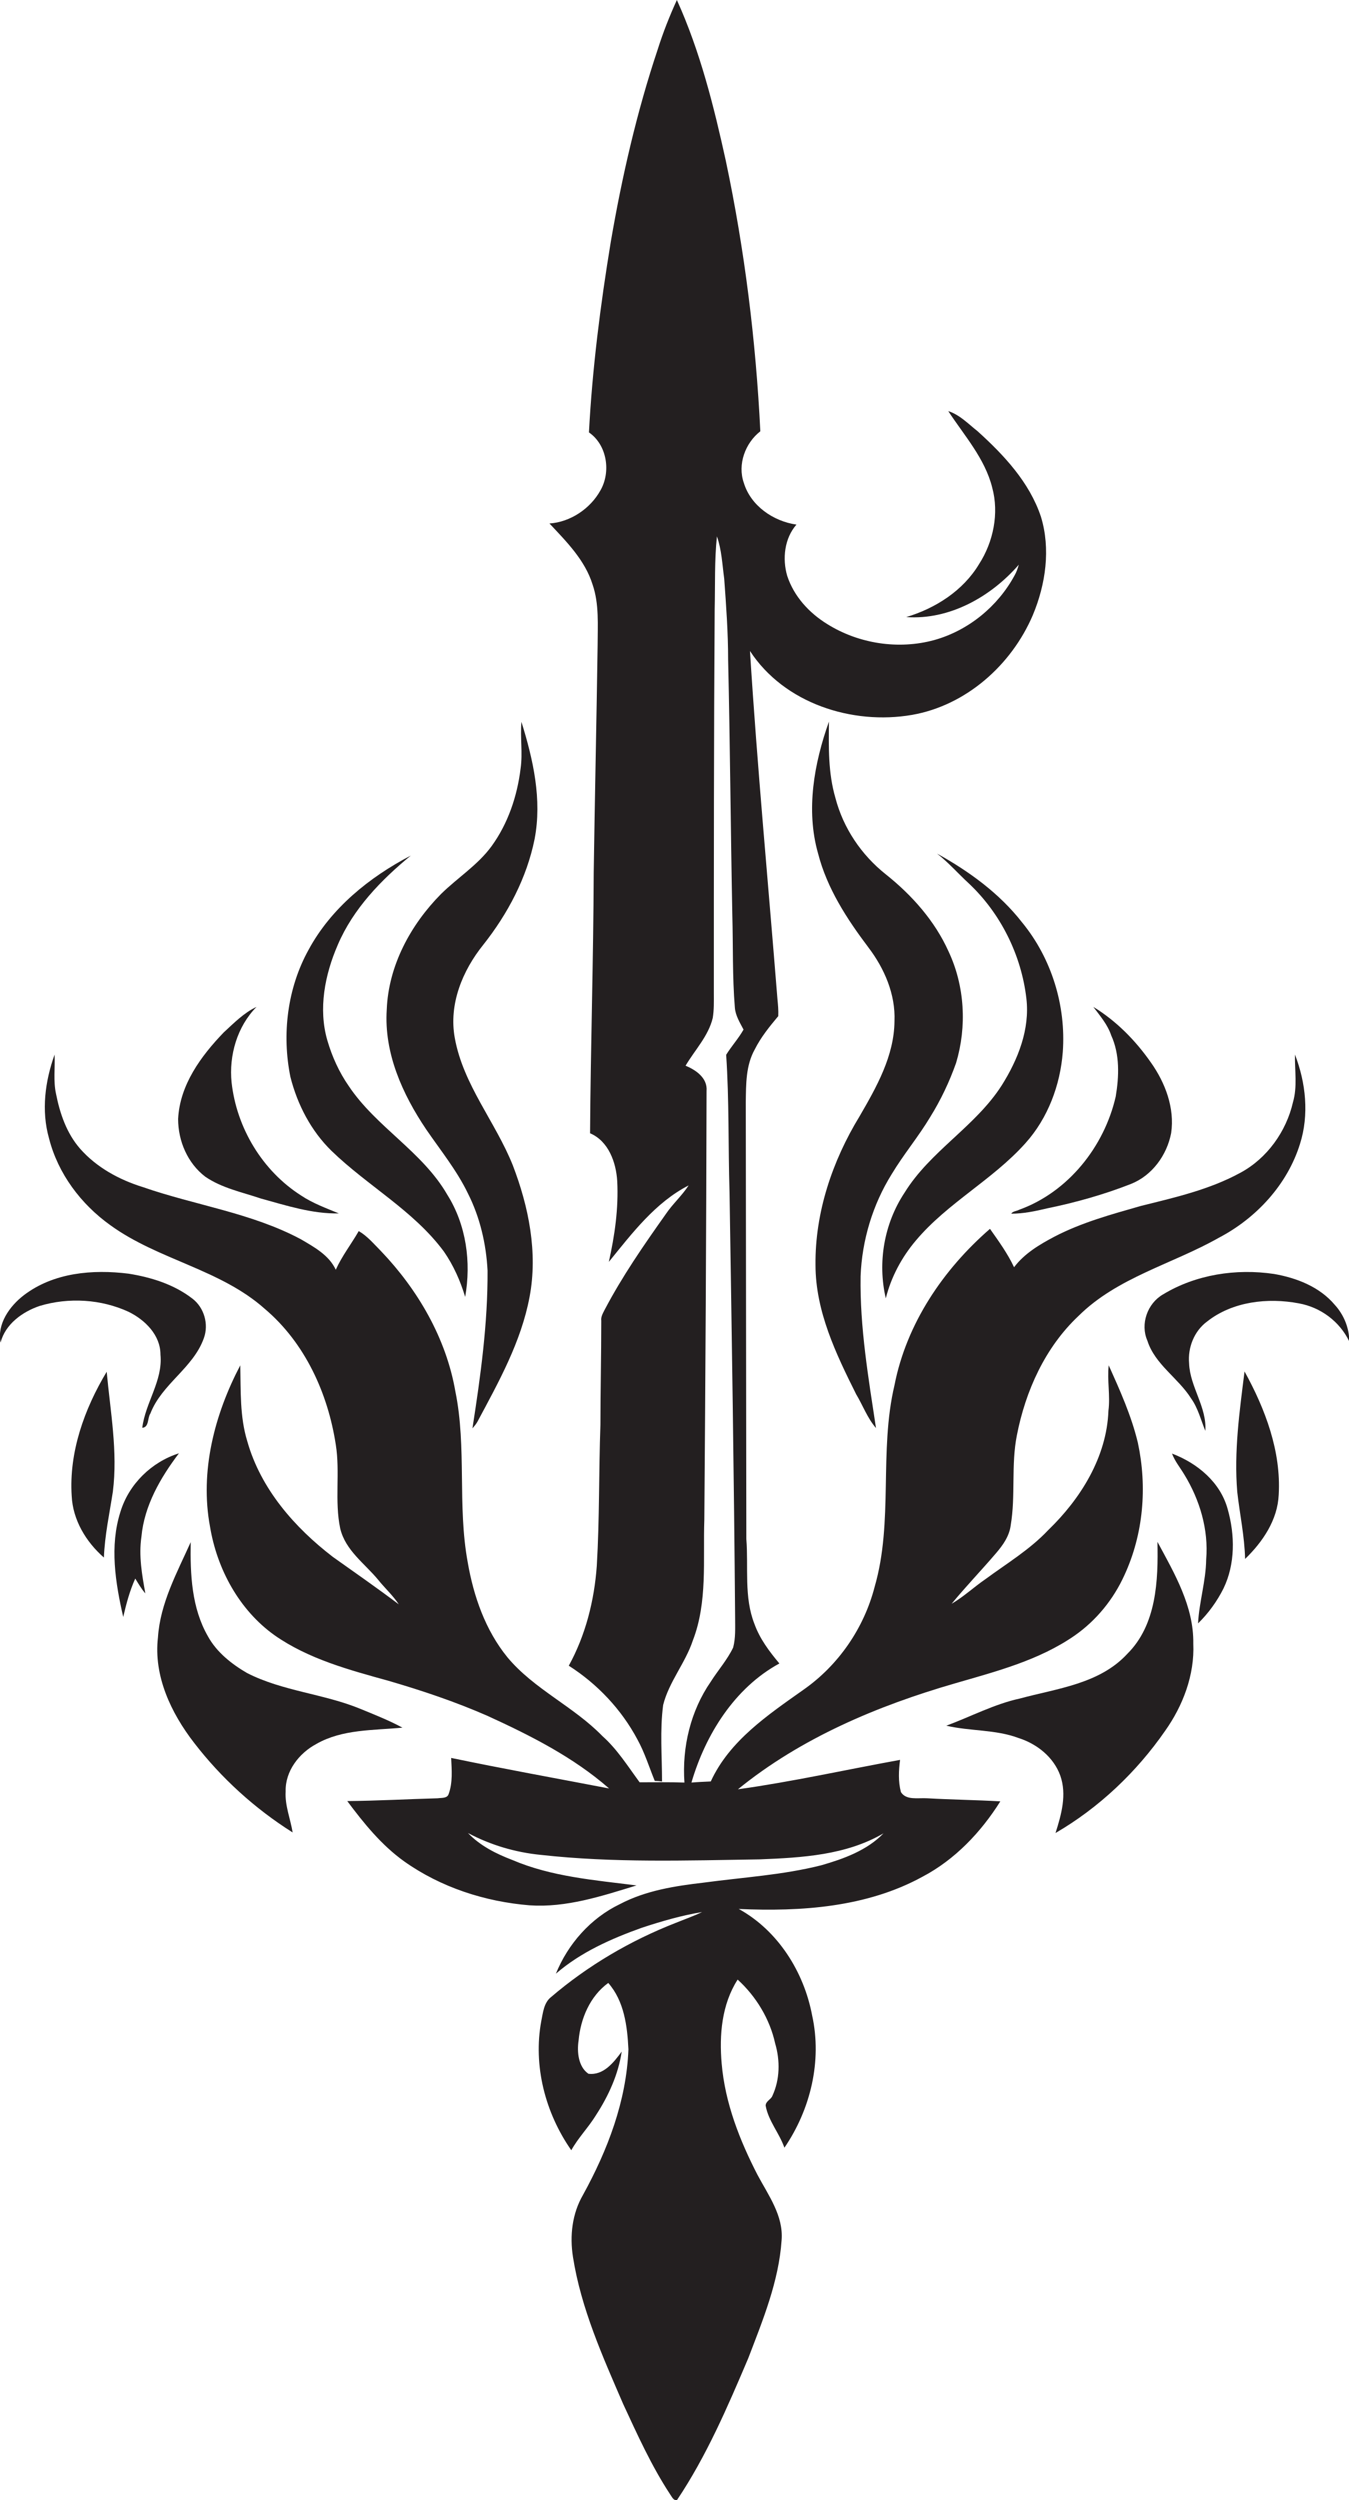
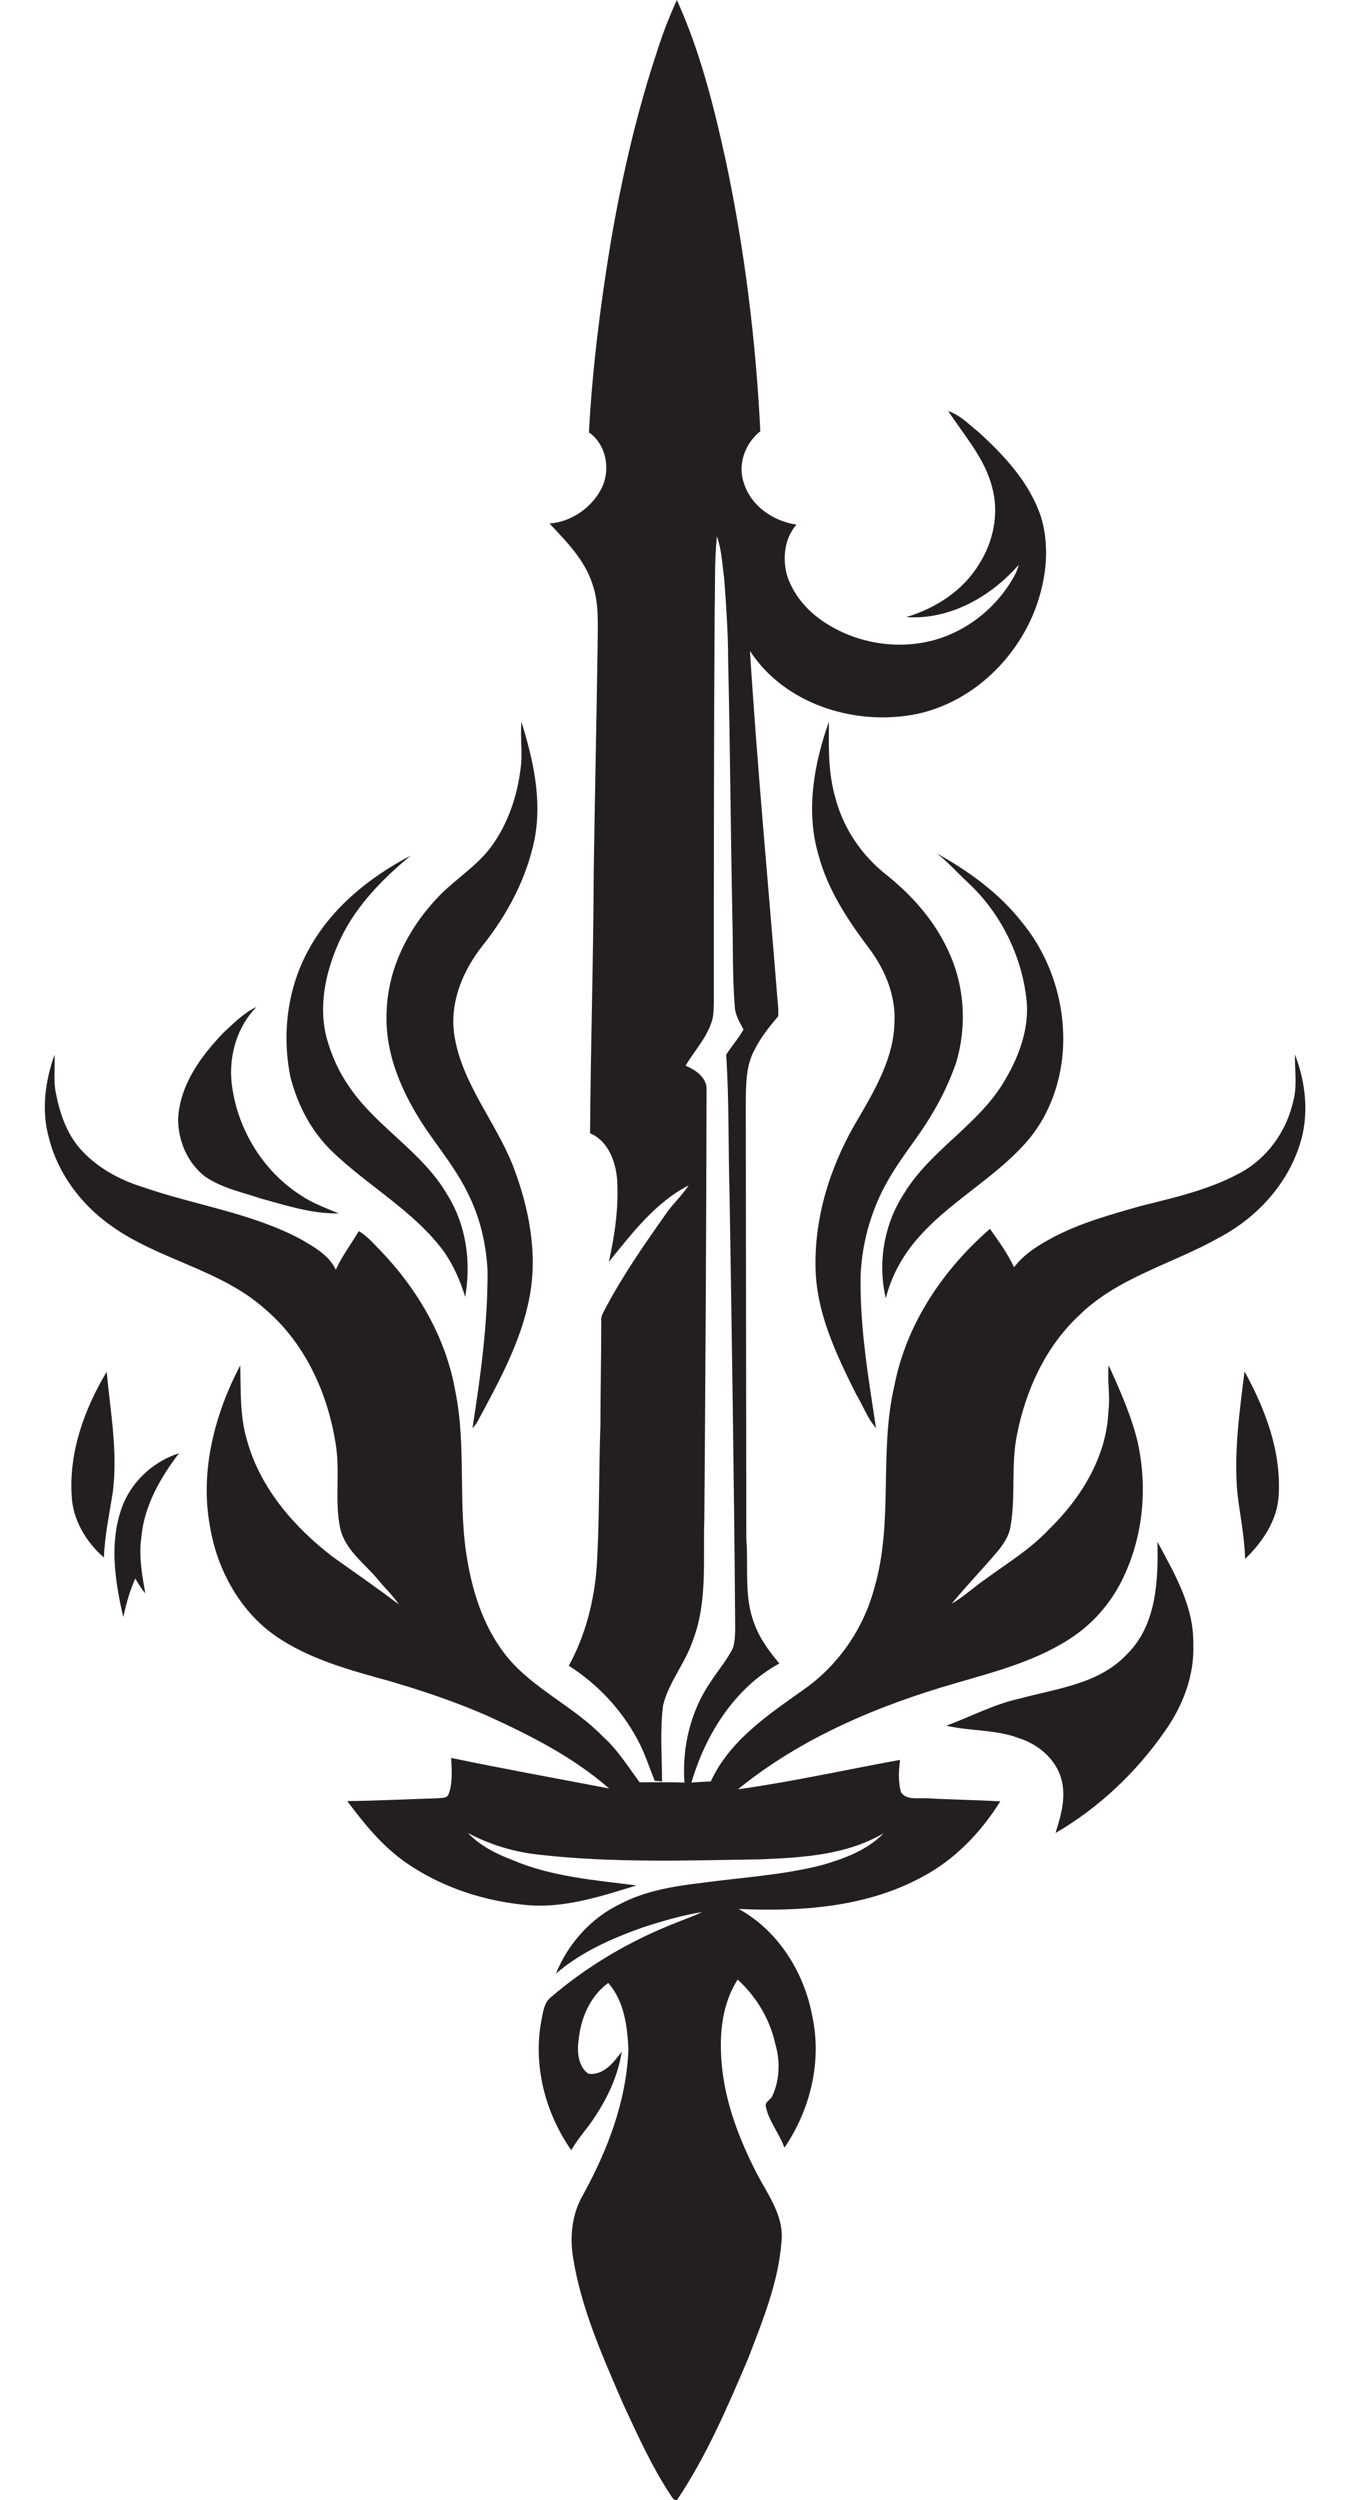
<svg xmlns="http://www.w3.org/2000/svg" version="1.1" id="Layer_1" x="0px" y="0px" viewBox="0 0 481.7 892.2" enable-background="new 0 0 481.7 892.2" xml:space="preserve">
  <g>
    <path fill="#231F20" d="M321.7,639.5c-1-3.8-0.8-7.7-0.3-11.5c-19.3,3.5-38.5,7.8-57.9,10.5c22.5-18.3,49.8-29.8,77.5-37.8   c14.8-4.3,30-8.2,42.8-17.1c7.7-5.4,13.8-12.9,17.7-21.5c6.8-14.7,8.2-31.5,4.8-47.3c-2.3-9.6-6.4-18.7-10.4-27.6   c-0.6,5.4,0.6,10.8-0.1,16.2c-0.6,16.5-9.9,31.4-21.5,42.6c-6.6,7-14.8,11.9-22.4,17.5c-4.1,2.8-7.8,6.3-12.1,8.8   c5.1-6.2,10.7-12,15.9-18.1c2.4-2.8,4.7-6,5.2-9.9c1.8-10.6,0.1-21.5,2.2-32.1c3.1-15.9,10.1-31.4,22-42.6   c13.9-13.8,33.5-18.5,50.1-27.9c13.4-7,24.5-19,29-33.5c3.3-10.4,2.1-21.8-1.8-31.9c-0.1,5.7,0.9,11.5-0.7,17   c-2.4,10.5-9.3,20.1-18.8,25.2c-11,6-23.3,8.8-35.4,11.8c-10.5,3-21.2,5.9-31,11c-5.3,2.8-10.7,6-14.4,10.9   c-2.3-4.9-5.5-9.3-8.6-13.7c-16.7,14.5-29.8,33.8-34.1,55.8c-5.6,23.7-0.3,48.6-7.1,72c-3.8,14.7-12.9,27.9-25.3,36.6   c-12.7,9-26.5,18.2-33.2,32.8c-2.3,0.1-4.6,0.2-6.9,0.4c5-17.1,15.4-33.8,31.4-42.5c-3.6-4.3-7-8.8-8.9-14.1   c-3.8-9.6-2.1-20.2-2.9-30.3c-0.1-52-0.1-104-0.2-155.9c0.1-6.4,0-13.1,3.2-18.8c2.2-4.4,5.3-8.2,8.4-11.9c0.1-2.1-0.1-4.1-0.3-6.2   c-3.3-41.4-7.2-82.7-9.8-124.1c12.2,18.7,36.5,26.5,57.9,22.8c19.3-3.4,35.5-17.8,43.1-35.6c4.6-11,6.4-23.6,2.9-35.1   c-4.1-12.3-13.2-22-22.6-30.5c-3.3-2.6-6.4-5.9-10.5-7.2c5.7,8.7,13.1,16.9,15.7,27.3c2.5,9.2,0.4,19.4-4.7,27.3   c-5.7,9.5-15.6,15.8-26,18.9c15.5,1.1,30.3-7.3,40.2-18.7c-0.4,1.3-0.8,2.6-1.5,3.8c-6,11.1-16.5,19.7-28.7,23.1   c-12.8,3.5-27,1.3-38.2-5.7c-6.5-4-11.9-9.9-14.3-17.2c-1.8-6.1-1-13.4,3.3-18.3c-8.3-1.2-16.3-6.7-18.8-14.9   c-2.3-6.6,0.5-14.2,5.9-18.4c-1.6-32.4-5.6-64.7-12.3-96.4C254.9,37.9,250,18.3,241.7,0c-2.6,5.7-4.9,11.5-6.8,17.5   c-7.5,22.4-12.8,45.5-16.8,68.8c-3.7,22.5-6.6,45.2-7.8,68c6.5,4.5,7.9,14.1,4.1,20.7c-3.6,6.5-10.7,11.3-18.2,11.8   c6.1,6.5,12.7,13.1,15.4,21.8c2.4,7,1.8,14.5,1.8,21.8c-0.4,27-1,54-1.4,81c-0.1,31-1.1,62-1.3,93c6.6,2.8,9.3,10.4,9.7,17.1   c0.5,9.7-0.9,19.4-3,28.8c8.3-10.2,16.6-21.2,28.5-27.3c-2.4,3.7-5.8,6.7-8.2,10.3c-7.8,11-15.5,22.1-21.8,34.1   c-0.6,1.2-1.4,2.5-1.2,3.9c0,12.4-0.3,24.8-0.3,37.1c-0.6,16.8-0.3,33.6-1.3,50.4c-0.9,12.4-4,24.7-10,35.6   c10.2,6.5,18.8,15.6,24.5,26.3c2.6,4.7,4.2,9.9,6.2,14.8c0.7,0,2,0.1,2.6,0.2c0-9.1-0.8-18.2,0.4-27.3c2.1-8.3,7.9-14.9,10.6-23   c5.3-13.7,3.6-28.7,4.1-43.1c0.4-51,0.7-102,0.8-153c0.4-4.6-3.8-7.5-7.5-9c3.3-5.6,8.1-10.5,9.7-17c0.5-2.9,0.4-6,0.4-8.9   c0-45.7,0-91.3,0.3-137c0.2-8.7-0.1-17.4,0.8-26c1.7,4.8,1.9,10,2.6,15.1c0.7,9.6,1.4,19.2,1.4,28.9c0.7,30.4,0.9,60.7,1.5,91.1   c0.3,11,0,22,0.9,33c0.2,2.9,1.8,5.4,3.1,7.9c-1.8,3.2-4.3,5.9-6.2,9c1.1,16.3,0.7,32.7,1.2,49c0.8,50.7,1.6,101.3,2,152   c0,3.5,0.2,7.1-0.7,10.5c-2.1,4.4-5.4,8.1-8,12.2c-7.2,10.4-10.3,23.4-9.4,36c-5.3-0.2-10.7-0.1-16-0.1c-4.2-5.7-8-11.8-13.3-16.5   c-10.3-10.6-24.4-16.7-33.9-28.1c-7.9-9.7-12.1-21.8-14.2-34c-3.7-20.1-0.3-40.8-4.4-60.9c-3.3-19-13.4-36.3-26.6-50.1   c-2.5-2.5-4.8-5.3-7.9-7.1c-2.7,4.7-6,8.9-8.2,13.8c-2.4-5.2-7.7-8.1-12.5-10.9c-17.6-9.4-37.7-12.1-56.4-18.6   c-8.4-2.6-16.5-7-22.4-13.7c-4.8-5.5-7.2-12.5-8.6-19.6c-1-4.6-0.3-9.3-0.5-14c-3.4,9.5-4.8,20-2,29.9c3.2,12.6,11.4,23.5,21.9,31   c17.1,12.4,39.3,15.7,55.2,29.9c14.3,12.1,22.5,30.1,25.3,48.4c1.6,9.9-0.5,20.1,1.6,30c1.9,7.8,8.7,12.4,13.5,18.2   c2.4,3,5.3,5.6,7.4,8.8c-7.7-5.8-15.6-11.3-23.5-16.9c-13.7-10.5-25.8-24.3-30.6-41.3c-2.7-8.8-2.3-18.1-2.5-27.1   c-9.2,17.5-14.5,37.9-10.8,57.6c2.5,15.1,10.4,29.7,23,38.7c12.1,8.5,26.7,12.4,40.8,16.3c12,3.5,23.9,7.5,35.3,12.5   c15.3,7,30.6,14.7,43.4,25.9c-18.8-3.6-37.7-7-56.4-10.9c0.2,4.3,0.6,8.8-0.9,12.9c-0.5,1.6-2.6,1.3-3.9,1.5   c-10.8,0.3-21.5,0.9-32.3,1c5.9,7.9,12.2,15.7,20.3,21.5c13.1,9.3,28.9,14.4,44.8,15.7c13.1,0.9,25.8-3.3,38.2-7.1   c-15-1.9-30.4-3.1-44.4-9.1c-5.8-2.2-11.5-5.1-15.8-9.6c8.1,4.3,16.9,6.9,26,7.8c26,2.9,52.1,2,78.2,1.6   c15.1-0.6,30.9-1.5,44.2-9.3c-5.9,6.1-14.2,9.1-22.2,11.4c-13.8,3.5-28,4.3-42,6.2c-10.3,1.2-20.7,2.8-30,7.7   c-10.4,5-18.5,14.2-22.8,24.8c8.9-7.7,19.8-12.5,30.7-16.4c7-2.3,14.2-4.4,21.5-5.6c-3.1,1.5-6.3,2.6-9.5,3.9   c-16.1,6.3-31.3,15.2-44.5,26.5c-2.5,2-2.8,5.5-3.4,8.4c-3,16,1.4,32.9,10.7,46.2c2.5-4.5,6.1-8.1,8.8-12.5   c4.5-6.9,8-14.6,9.2-22.7c-2.8,3.8-6.5,8.6-11.9,7.9c-3.6-2.5-4.1-7.8-3.5-11.8c0.7-7.9,4.1-15.9,10.6-20.6   c5.7,6.5,6.8,15.4,7.2,23.7c-0.7,18.4-7.4,35.9-16.2,51.9c-3.9,6.7-4.8,14.6-3.6,22.2c2.9,18.4,10.6,35.5,17.9,52.4   c5.1,11,10.1,22.1,16.8,32.3c0.6,0.8,1.1,2.2,2.4,2.1c10.6-15.8,18.1-33.3,25.5-50.7c5.2-13.6,10.9-27.4,11.9-42.1   c0.7-8.7-4.7-16-8.6-23.3c-6.4-12.4-11.6-25.7-12.8-39.7c-0.9-10.2,0-21.1,5.7-30c6.6,6,11.5,14.1,13.4,22.8   c1.8,6.1,1.7,12.9-1,18.7c-0.5,1.3-2.4,1.9-2.4,3.5c1,5.5,4.9,9.8,6.7,15c9.3-13.6,13.5-30.9,9.9-47.2c-2.9-15.5-12.2-30.3-26.2-38   c22.3,1,45.7-0.6,65.6-11.5c11.6-6.1,20.9-15.9,27.8-26.9c-8.7-0.5-17.4-0.6-26.1-1.1C327.7,641.5,323.6,642.5,321.7,639.5z" />
    <path fill="#231F20" d="M318.4,419c4.2-7,9.5-13.3,13.7-20.3c3.8-6.1,6.9-12.6,9.3-19.4c3.9-13,3.1-27.5-2.7-39.8   c-4.9-10.9-13.1-20.1-22.4-27.5c-8.7-6.9-15.2-16.5-18-27.3c-2.6-8.9-2.4-18.1-2.3-27.2c-5.3,14.9-8.3,31.5-3.9,47   c3.2,12.5,10.3,23.4,18,33.6c5.7,7.5,9.7,16.7,9.3,26.3c-0.1,12.4-6.4,23.5-12.5,34c-9.7,15.9-15.9,34.3-15.7,53   c0,16.5,7.3,31.7,14.5,46.1c2.4,4,4,8.5,7.1,12.1c-2.7-17.9-5.8-36-5.5-54.2C307.8,442.6,311.6,429.9,318.4,419z" />
    <path fill="#231F20" d="M152.1,402.9c5.2,7.6,11,14.7,15,23c4.3,8.5,6.5,18,7,27.5c0.1,18.9-2.5,37.7-5.4,56.3   c0.7-0.8,1.3-1.5,1.8-2.4c7.6-14.2,15.6-28.5,18.6-44.5c3-15.8-0.3-32.2-6-47c-6.2-15.5-17.7-28.7-20.7-45.4   c-2.2-12,2.7-24,10.2-33.3c8.7-11,15.5-23.8,18.3-37.7c2.7-14.1-0.5-28.3-4.7-41.8c-0.5,5.5,0.5,11.1-0.3,16.6   c-1.2,9.9-4.5,19.7-10.4,27.8c-4.9,6.7-12.1,11.2-18,17c-10.9,11-18.8,25.6-19.4,41.3C137.1,375.8,143.7,390.4,152.1,402.9z" />
    <path fill="#231F20" d="M334.6,304.6c4.1,3.2,7.5,7.1,11.3,10.6c11.4,10.7,18.8,25.6,20.6,41.1c1.3,11-3,21.8-8.8,31   c-9.4,14.7-25.5,23.4-34.7,38.3c-7.3,11-9.7,24.9-6.7,37.7c1.9-7.6,5.7-14.7,10.8-20.7c11.3-13.4,27.4-21.6,39.1-34.7   c8-8.9,12.4-20.7,13.3-32.5c1.2-16.5-4-33.4-14.5-46.2C356.9,318.8,346,310.9,334.6,304.6z" />
    <path fill="#231F20" d="M118.4,410.7c12.9,12.5,29.3,21.3,40.1,35.9c3.4,4.9,5.9,10.5,7.6,16.2c2.2-12.4,0.4-25.7-6.4-36.5   c-8.9-15.4-25.4-24.1-35.2-38.8c-3.4-4.9-5.9-10.4-7.6-16.2c-3.3-11.3-0.9-23.5,3.7-34.1c5.5-12.9,15.5-23.2,26.1-31.9   c-14.8,7.7-28.5,18.8-36.5,33.6c-7.6,13.7-9.6,30.2-6.5,45.4C106.2,394.2,111.1,403.6,118.4,410.7z" />
    <path fill="#231F20" d="M73.3,419.9c6,4.1,13.1,5.5,19.9,7.8c9.1,2.5,18.3,5.5,27.8,5.3c-4.6-1.9-9.3-3.6-13.5-6.4   c-13.8-8.8-23-24.1-24.8-40.3c-1-9.7,2-20,8.9-27c-4.5,2.1-8.1,5.8-11.7,9.1c-8.1,8.4-15.7,18.7-16.3,30.9   C63.6,407.2,67,415.1,73.3,419.9z" />
-     <path fill="#231F20" d="M363.9,431.7c-0.9,0.5-2.3,0.5-2.8,1.4c4.3,0,8.6-0.9,12.8-1.9c10.2-2.1,20.2-4.9,29.9-8.7   c7.6-3,12.9-10.3,14.4-18.2c1.3-8.9-2.1-17.9-7.2-25.1c-5.5-7.9-12.4-14.9-20.6-19.9c2.4,3.2,5.1,6.3,6.4,10.2   c3.1,6.8,2.8,14.6,1.6,21.8C394.3,409.2,381.4,425.4,363.9,431.7z" />
-     <path fill="#231F20" d="M45.9,468.1c5.9,2.9,11.4,8.3,11.4,15.3c0.9,9.3-5.4,17.1-6.5,26.1c2.5-0.2,1.8-3.5,2.9-5.1   c4.1-10.6,15.3-16.2,19.1-26.9c1.8-5,0.1-10.9-4.1-14.1c-6.6-5.1-14.7-7.6-22.8-8.9c-12.8-1.6-26.8-0.4-37.4,7.7   c-5.1,3.9-9.6,10.3-8.3,16.9c1.7-6.6,7.8-11,14-13.1C24.6,462.9,36.1,463.6,45.9,468.1z" />
-     <path fill="#231F20" d="M476.6,465.6c-5.4-6.4-13.6-9.6-21.7-11c-13.5-2-27.9,0.2-39.6,7.3c-5.6,3.2-8.2,10.6-5.6,16.5   c2.7,8.5,11,13.3,15.6,20.6c2.5,3.5,3.5,7.7,5.1,11.6c0.6-8.5-5.5-15.7-5.8-24.1c-0.5-5.6,1.8-11.5,6.4-14.9   c9.1-7.2,21.7-8.6,32.8-6.5c7.8,1.4,14.6,6.5,18,13.6C481.8,473.8,479.8,469.1,476.6,465.6z" />
    <path fill="#231F20" d="M25.6,533.8c0.4,8.6,5.1,16.4,11.5,22c0.3-7.9,2-15.7,3.2-23.5c1.8-14.3-0.9-28.6-2.2-42.8   C30.1,502.8,24.6,518.2,25.6,533.8z" />
    <path fill="#231F20" d="M441.8,532.4c0.9,8,2.6,15.8,2.8,23.9c6.3-6.1,11.6-13.9,12-22.9c0.9-15.5-4.8-30.6-12.2-44   C442.6,503.7,440.6,518,441.8,532.4z" />
    <path fill="#231F20" d="M50.5,548.4c1-11.1,6.8-21.1,13.4-29.8c-9.8,3.1-17.9,11-20.9,20.9c-3.9,12.2-1.8,25.3,1,37.5   c1.1-4.7,2.3-9.3,4.3-13.7c1.1,1.8,2.2,3.7,3.6,5.3C50.7,561.9,49.5,555.2,50.5,548.4z" />
-     <path fill="#231F20" d="M418.5,518.7c1,2.7,2.9,5,4.4,7.5c5.5,9,8.7,19.6,7.8,30.3c-0.1,7.7-2.5,15.1-2.9,22.8   c3.7-3.6,6.8-7.9,9.1-12.5c4.2-8.7,4.1-19,1.5-28.2C435.8,528.9,427.5,522.1,418.5,518.7z" />
-     <path fill="#231F20" d="M128.7,609.8c-13.1-5.4-27.8-6.3-40.5-12.8c-5.5-3.2-10.8-7.4-13.9-13c-5.9-10.2-6.4-22.2-6.2-33.7   c-4.9,10.9-10.9,21.8-11.7,34c-1.6,13.8,4.7,27,12.9,37.6c9.7,12.6,21.7,23.5,35.2,32c-0.8-4.9-2.8-9.6-2.5-14.6   c-0.2-7.3,4.8-13.7,11-17c9.3-5.3,20.4-4.8,30.7-5.8C138.9,613.9,133.8,611.9,128.7,609.8z" />
    <path fill="#231F20" d="M413.3,550.2c0.3,13.8-0.3,29.6-10.8,40c-9.9,10.7-25,12.3-38.3,15.9c-9.2,2-17.6,6.5-26.3,9.7   c8.5,2,17.5,1.3,25.8,4.4c6.6,2.1,12.5,6.8,14.9,13.4c2.4,6.8,0.4,13.9-1.7,20.5c15.5-9,28.9-21.7,39.1-36.4   c6.4-9,10.6-20,10.1-31.2C426.3,573.2,419.4,561.5,413.3,550.2z" />
  </g>
</svg>